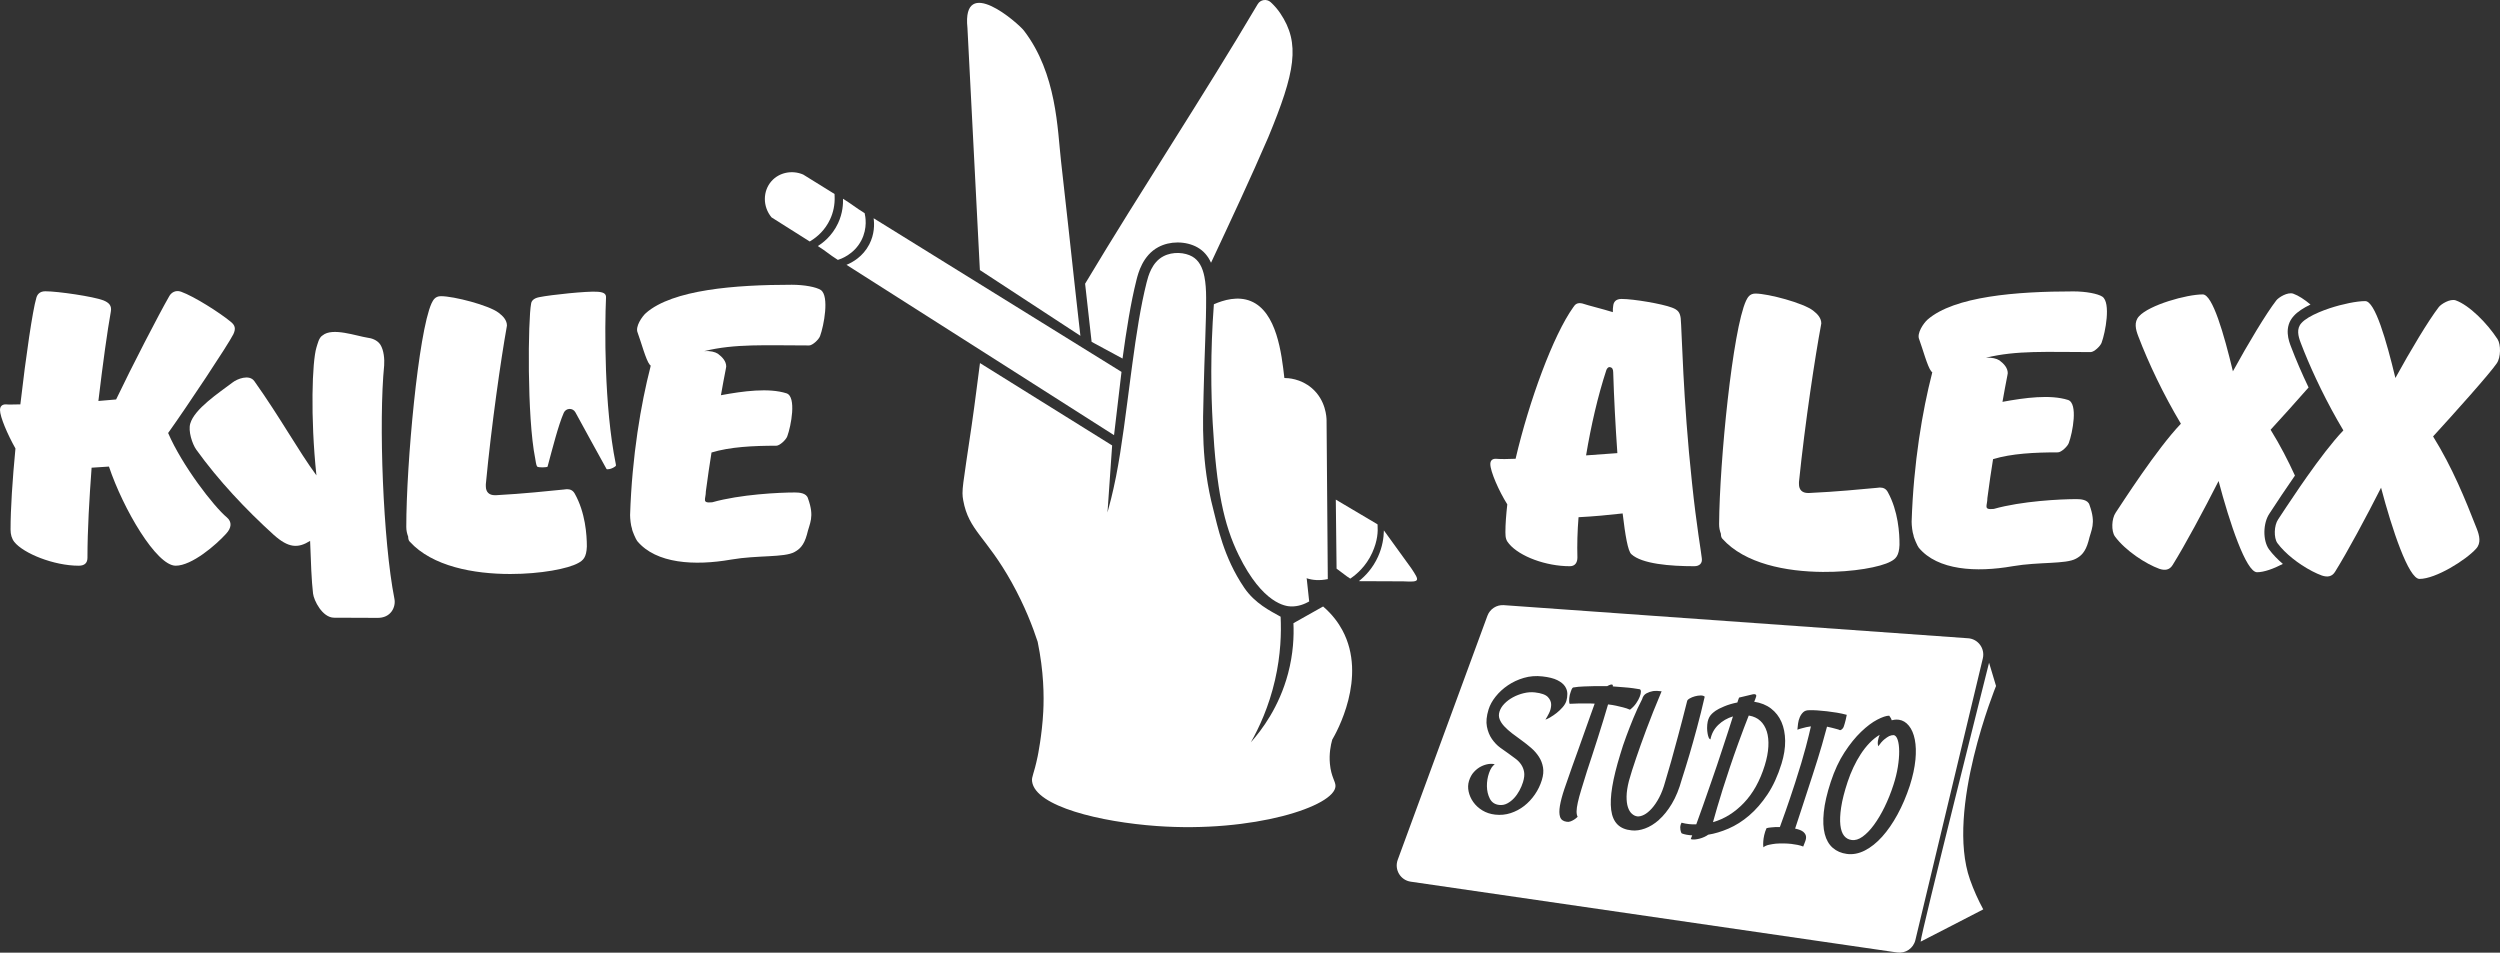
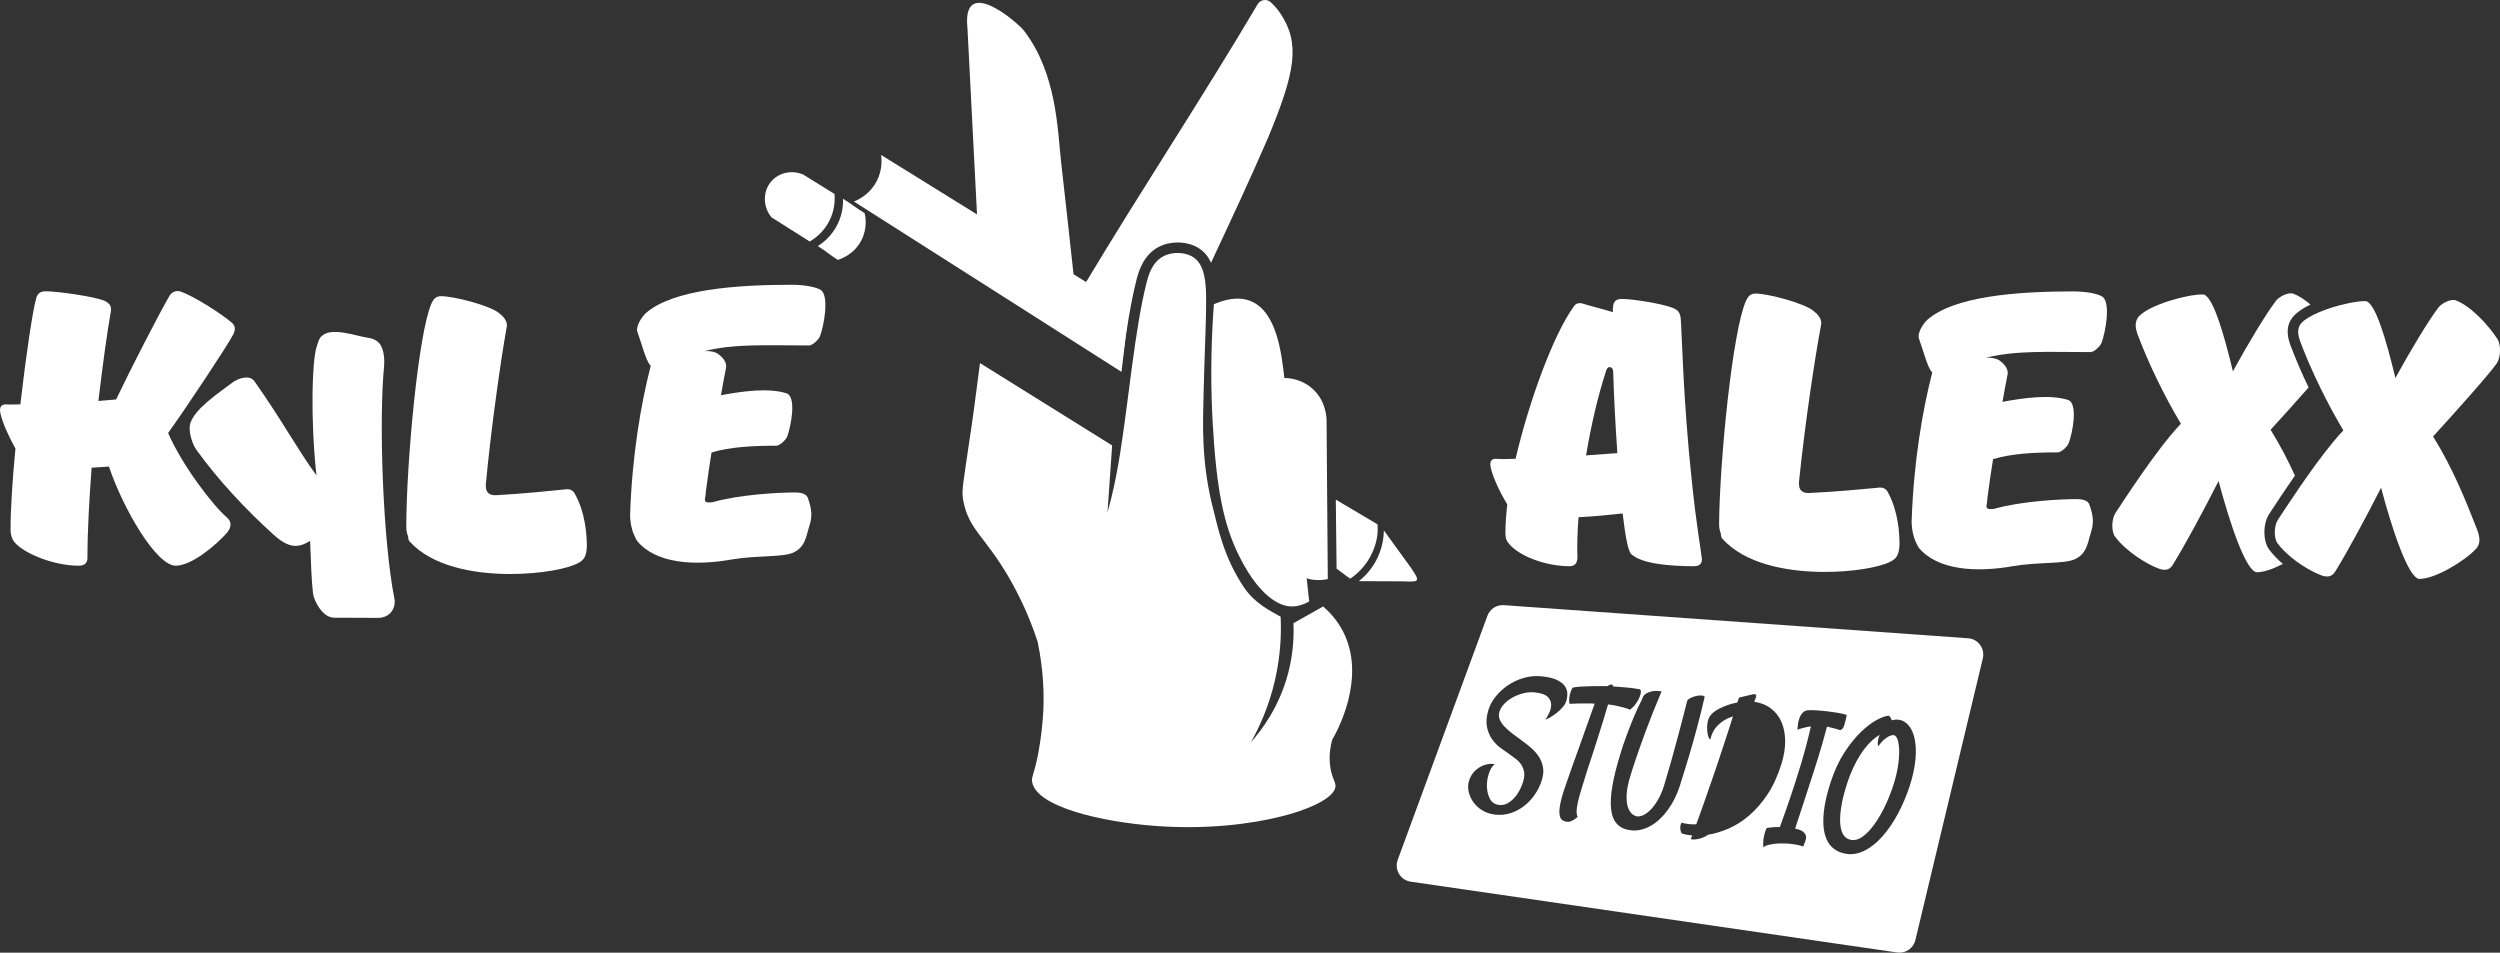
<svg xmlns="http://www.w3.org/2000/svg" id="Layer_2" data-name="Layer 2" viewBox="0 0 1193.78 454.9">
  <rect x="0" y="0" width="1193.78" height="454.9" fill="#333333" stroke="none" />
  <defs>
    <style>
      .cls-1 {
        fill: #fff;
      }
    </style>
  </defs>
  <g id="kylie_alexx_studio_White" data-name="kylie alexx studio White">
    <g>
      <g id="Hand">
        <path class="cls-1" d="m515.9,160.35l-5.43-3.55-42.57-27.85c-1.98-38.52-3.95-77.04-5.93-115.56-2.74-26.04,24.33-2.21,26.96,1.22,15.74,20.51,16.01,47.28,17.71,62.23,2.88,25.41,4.31,38.93,6.35,57.51.3,2.63.6,5.36.91,8.23h0s.77,6.86.77,6.86l.33,2.96.35,3.09.55,4.86Z" />
        <path class="cls-1" d="m605.6,65.58c-8.67,20.09-18.01,39.99-27.32,59.89-1.41-3.17-3.5-5.66-6.51-7.36-2.66-1.5-6.02-2.33-9.47-2.33-3.27,0-6.44.76-9.15,2.2-7.52,3.98-9.66,12.5-10.47,15.71-2.74,10.88-4.81,24.01-6.66,37.52l-14.76-7.97-.39-3.45c-1.07-9.42-1.95-17.27-2.72-24.31,26.99-45.08,55.74-88.36,82.42-133.5,1.3-2.2,4.31-2.65,6.2-.93,1.92,1.76,3.39,3.54,4.53,5.23,9.77,14.44,7.18,28.2-5.7,59.3Z" />
        <path class="cls-1" d="m634.04,276.54c-.2-25.28-.4-50.57-.59-75.85-.02-1.29-.25-9.58-7.11-15.41-5.3-4.51-11.3-4.77-13.04-4.78-3.56-.19-7.11-.37-10.67-.56-4.78,51.08,2.7,90,21.34,96.19,2.74.91,6.05,1.22,10.07.4Z" />
        <path class="cls-1" d="m579.64,145.29c4.62-2.03,11.41-4.06,17.66-1.49,12.4,5.1,14.67,25.04,16,36.7,3.75,32.9,7.75,67.97,11.85,106.7-2.12,1.21-5.22,2.53-8.89,2.37-2.13-.09-13.25-1.04-24.75-24.46-7.16-14.58-10.65-31.33-12.43-63.09-.79-14.08-1.18-33.48.56-56.73Z" />
        <path class="cls-1" d="m636.2,353.12c1.79-3.04,16.96-29.7,4.77-52.25-1.8-3.33-4.63-7.36-9.17-11.27-4.72,2.66-9.44,5.32-14.17,7.98.28,6.16-.05,14.53-2.56,24-4.25,16.05-12.61,27.08-17.78,32.89,0,0,0,0,0,0,3.9-6.9,8.62-16.96,11.55-29.77,2.77-12.07,3.04-22.58,2.67-30.22-4.95-2.76-12.28-6.35-17.34-13.78-10.05-14.75-12.84-29.93-14.78-37.34-5.96-22.83-4.97-41.76-4.66-55.55.4-18.31,1.28-33.98,1.21-45.54,0-3.84-.24-7.22-.81-10.09-.91-4.61-2.69-7.91-5.85-9.7-3.41-1.93-9.2-2.52-13.81-.07-5.45,2.88-7.18,9.4-7.96,12.51-2.82,11.16-4.91,24.78-6.8,38.84-.25,1.76-.48,3.53-.71,5.3-2.26,17.12-4.31,34.51-7.1,48.58-1.56,7.88-3.22,14.04-4.06,17.06h0c.74-10.67,1.48-21.33,2.22-32l-63.11-39.33c-.87,6.22-2.24,17.99-4,30-4.3,29.33-4.86,30.83-4,35.56,2.63,14.48,10.9,17.21,23.11,39.11,6.38,11.44,10.2,21.59,12.44,28.44,2.92,14.21,3.06,25.7,2.67,33.33-.58,11.27-2.67,21.33-2.67,21.33-1.86,8.95-2.97,9.62-2.67,12,1.55,12.01,32.93,19.4,59.52,21.3,46.21,3.3,85.15-9.46,85.36-19.07.05-2.3-2.11-4.39-2.67-10.67-.43-4.77.35-8.8,1.13-11.57Z" />
        <g id="Pen">
          <path class="cls-1" d="m387.47,114.81l-.81.51c-10.9-6.92-17.88-11.34-18.24-11.52-4.32-5.19-4.19-12.64,0-17.33,3.65-4.1,9.77-5.4,15.11-3.12l14.97,9.28.05,1.34c.13,3.72-.62,7.44-2.17,10.76-2.42,5.22-6.18,8.36-8.91,10.08Z" />
          <path class="cls-1" d="m400.09,124.11c-4.52-2.87-5.04-3.74-9.55-6.61,2.03-1.28,6.73-4.63,9.65-10.92,2.27-4.88,2.44-9.31,2.36-11.67,4.78,2.96,5.55,3.92,10.33,6.88.35,1.48,1.5,7.09-1.58,13.01-3.53,6.8-9.98,8.93-11.21,9.31Z" />
-           <path class="cls-1" d="m535.53,177.58l-3.56,30.22s-79.62-50.75-127.76-81.34c2.82-1.14,7.84-3.91,10.87-9.74,2.52-4.87,2.49-9.62,2.09-12.51l118.36,73.37Z" />
+           <path class="cls-1" d="m535.53,177.58s-79.62-50.75-127.76-81.34c2.82-1.14,7.84-3.91,10.87-9.74,2.52-4.87,2.49-9.62,2.09-12.51l118.36,73.37Z" />
          <path class="cls-1" d="m655.26,263.93c-3,6.63-7.68,10.42-10.09,12.09-.15.1-.29.2-.41.28l-1.61-1.08-4.92-3.69-.37-32.96s19.4,11.52,19.92,11.8c.01.18.03.37.04.57.18,2.86.07,7.15-2.56,12.99Z" />
          <path class="cls-1" d="m670.35,277.6l-21.48-.09c3.1-2.45,6.68-6.22,9.16-11.71,2.1-4.65,2.73-9.05,2.79-12.53l13.06,18.05c4.12,6.16,4.24,6.68-3.52,6.29Z" />
        </g>
      </g>
      <g>
        <path class="cls-1" d="m718.85,254.17c0-3.96.36-8.46.9-13.32-3.96-6.3-8.1-15.66-8.1-19.26,0-1.62.9-2.52,2.52-2.52,2.52.18,5.76.18,9.54,0,6.48-27.72,18-59.04,27.54-72.36.9-1.44,1.98-2.34,4.32-1.8,3.24,1.08,9.36,2.52,14.58,4.14,0-1.26,0-2.16.18-3.06.18-1.8,1.26-3.24,3.96-3.24,5.76,0,19.44,2.34,24.12,4.14,2.88,1.08,3.78,2.34,4.14,5.04.54,5.4,1.08,38.7,5.4,78.66,2.16,20.7,4.5,33.66,4.68,36,.36,2.34-1.08,3.78-3.6,3.78-11.52,0-25.02-1.08-30.06-5.76-1.62-1.44-2.88-8.82-4.14-19.44-6.48.72-13.68,1.44-21.06,1.8-.54,6.66-.72,13.32-.54,19.26,0,2.34-1.08,4.14-3.6,4.14-11.52,0-23.94-4.68-28.98-10.62-1.44-1.62-1.8-2.88-1.8-5.58Zm51.48-76.32c0-1.62-.54-2.34-1.44-2.52-.72-.18-1.26.18-1.8,1.26-4.14,12.6-7.38,26.82-9.72,40.86l14.94-1.08c-.9-12.96-1.62-26.46-1.98-38.52Z" />
        <path class="cls-1" d="m897.7,232.81c1.62.01,2.88.56,3.76,2.19,4.97,9.04,5.61,19.66,5.57,25.24-.22,5.22-1.85,6.65-4.2,7.89-4.88,2.66-17.86,5.08-32.44,4.97-17.46-.13-37.23-3.89-47.94-15.85-.53-.54-.71-1.45-.7-2.35-.53-1.44-.88-2.89-.86-4.69.23-30.06,6.47-92.83,12.88-106.64.73-1.43,1.65-3.41,4.53-3.39,6.12.05,22.83,4.5,27.48,8.13,2.15,1.64,3.93,3.63,3.91,6.15,0,.36-.19.72-.19,1.08-2.63,14.02-7.55,46.02-10.47,74.62v.9c-.03,2.88,1.58,4.33,4.28,4.35h.54c13.32-.61,24.85-1.78,32.24-2.45.54,0,1.08-.17,1.62-.17Z" />
        <path class="cls-1" d="m951.71,219.25c-.9,5.58-1.8,11.7-2.7,18.54,0,3.78-2.16,5.76,3.06,5.22,13.32-3.78,32.04-4.68,39.42-4.68,1.98,0,5.58.18,6.3,2.88,3.24,9,.72,11.7-.54,17.28-1.44,5.22-3.6,7.02-5.94,8.28-4.86,2.7-17.64,1.44-30.24,3.6-17.46,3.06-35.82,1.98-44.82-8.82-.54-.54-2.52-5.04-2.52-5.94-.54-1.44-.9-4.68-.9-6.48.9-28.26,5.22-53.28,9.72-70.74,0-.18,0-.36.18-.54l-.54-.54c-1.8-2.16-4.14-10.98-5.76-15.3-1.26-2.88,2.16-7.74,3.96-9.36,12.78-11.16,42.48-13.5,69.66-13.5,5.94,0,11.7,1.08,13.86,2.52,4.14,2.88,1.44,17.1-.36,21.96-.54,1.62-3.6,4.5-5.22,4.5-20.88,0-35.46-.9-50.04,2.7,2.88-.18,5.04.36,6.48,1.26,2.16,1.62,3.96,3.6,3.96,6.12,0,.36-.18.72-.18,1.08-.72,3.96-1.62,8.1-2.34,12.6,10.62-1.98,22.86-3.6,31.32-.9,4.86,1.62,2.16,15.66.36,20.52-.54,1.62-3.6,4.5-5.22,4.5-10.98,0-22.14.54-30.96,3.24Z" />
        <path class="cls-1" d="m1102.37,185.02c-6.05,6.9-13.04,14.64-18.13,20.19,4.57,7.39,8.32,14.68,11.62,21.88-4.57,6.57-8.5,12.55-10.79,16.05-.58.89-1.05,1.6-1.34,2.03-3.15,4.58-3.3,12.88-.26,17.14,1.8,2.44,4.1,4.8,6.63,6.97-4.49,2.32-9.02,3.97-12.34,3.97-5.22,0-13.14-23.76-18.36-43.56-7.02,13.86-16.02,30.6-21.96,40.14-1.44,2.34-3.6,2.7-6.3,1.8-6.48-2.34-16.2-8.64-21.24-15.48-1.8-2.52-1.62-8.46.36-11.34,3.24-4.86,19.62-30.42,31.14-42.48-8.28-13.86-15.48-28.98-20.34-41.76-1.26-3.24-2.16-6.84.36-9.54,4.86-5.4,22.68-10.44,30.42-10.44,4.68,0,10.08,18.72,14.4,36.72,7.2-13.14,15.84-27.54,20.7-33.84,1.08-1.44,5.4-4.14,8.1-3.24,2.55.92,5.41,2.79,8.25,5.19-3.32,1.59-6.15,3.41-7.93,5.39-5.02,5.38-2.36,12.2-1.38,14.73,2.37,6.26,5.23,12.88,8.39,19.48Z" />
        <path class="cls-1" d="m1192.61,161.96c-5.04-7.74-13.5-16.2-19.98-18.54-2.7-.9-7.02,1.8-8.1,3.24-4.86,6.3-13.5,20.7-20.7,33.84-4.32-18-9.72-36.72-14.4-36.72-4.04,0-10.84,1.38-17.1,3.45-1.76.59-3.47,1.23-5.07,1.92-3.61,1.54-6.64,3.28-8.25,5.07-2.52,2.7-1.62,6.3-.36,9.54,2.05,5.39,4.52,11.2,7.31,17.15.76,1.64,1.55,3.28,2.36,4.92,3.24,6.6,6.84,13.28,10.67,19.69-5.35,5.6-11.75,14.12-17.39,22.12-1.16,1.64-2.28,3.25-3.35,4.81-4.99,7.25-8.97,13.41-10.4,15.55-1.98,2.88-2.16,8.82-.36,11.34,1.9,2.57,4.46,5.07,7.26,7.31,1.39,1.12,2.85,2.17,4.32,3.14,3.4,2.24,6.84,4.01,9.66,5.03,2.7.9,4.86.54,6.3-1.8,5.94-9.54,14.94-26.28,21.96-40.14,5.22,19.8,13.14,43.56,18.36,43.56,7.74,0,22.14-9,27-14.4,2.52-2.7,1.62-6.3.36-9.54-5.58-14.22-11.52-28.98-20.88-44.1,9.9-10.8,27-29.88,30.42-34.92,1.98-2.88,1.98-9,.36-11.52Z" />
      </g>
      <g>
        <path class="cls-1" d="m46.98,191.47l8.46-.72c7.56-15.84,20.52-40.86,25.38-49.32.9-1.62,2.88-3.06,5.58-2.16,6.48,2.34,18.54,10.08,23.58,14.22,2.34,1.8,2.7,3.42,1.44,6.12-2.52,5.04-22.14,34.56-31.14,47.16,6.66,15.48,21.78,35.1,28.08,40.32,2.52,2.16,2.16,5.04-.36,7.74-4.86,5.4-16.38,15.3-24.12,15.3-9.18,0-25.02-27-31.86-47.34l-8.28.54c-1.08,14.76-1.98,29.52-1.98,43.02,0,2.52-1.44,3.78-4.14,3.78-12.06,0-26.46-5.94-30.78-11.34-1.26-1.62-1.8-3.6-1.8-5.94,0-9.72.9-23.76,2.34-38.7-3.78-6.66-7.38-15.12-7.38-18.36,0-1.8,1.08-2.7,2.7-2.7,1.8.18,4.32,0,7.02,0,2.7-23.58,5.94-45.18,7.56-50.58.36-1.62,1.44-3.42,4.32-3.42,6.12,0,23.04,2.52,27.72,4.32,2.7,1.08,4.14,2.52,3.6,5.4-1.62,9-3.78,24.48-5.94,42.66Z" />
        <path class="cls-1" d="m159.49,294.96c-5.63-.07-9.64-8.32-10.01-11.55-.73-6.05-1.03-14.9-1.4-25.13-5.84,3.64-10.34,3.42-17.43-2.94-13.22-11.99-26.42-25.99-36.96-40.68-1.9-2.68-3.92-8.9-2.83-12.43,2.01-6.98,13.53-14.57,20.27-19.65,2.03-1.59,7.86-4.01,10.31-.6,12.67,17.86,20.79,32.93,29.66,45.02-2.97-27.97-2.02-54.44-.01-61.02.58-1.68,1.1-4.74,2.97-5.84,4.71-3.89,15.94.27,21.56,1.14,1.69.18,4.5,1.02,6,3.29,1.74,2.76,2.01,7.03,1.82,9.92-2.65,26.7-.57,83.71,4.9,111.47.76,3.63-1.48,9.32-8.4,9.08l-20.45-.08Z" />
        <path class="cls-1" d="m270.69,233.59c1.62,0,2.88.54,3.78,2.16,5.04,9,5.76,19.62,5.76,25.2-.18,5.22-1.8,6.66-4.14,7.92-4.86,2.7-17.82,5.22-32.4,5.22-17.46,0-37.26-3.6-48.06-15.48-.54-.54-.72-1.44-.72-2.34-.54-1.44-.9-2.88-.9-4.68,0-30.06,5.76-92.88,12.06-106.74.72-1.44,1.62-3.42,4.5-3.42,6.12,0,22.86,4.32,27.54,7.92,2.16,1.62,3.96,3.6,3.96,6.12,0,.36-.18.72-.18,1.08-2.52,14.04-7.2,46.08-9.9,74.7v.9c0,2.88,1.62,4.32,4.32,4.32h.54c13.32-.72,24.84-1.98,32.22-2.7.54,0,1.08-.18,1.62-.18Z" />
-         <path class="cls-1" d="m294.01,221.41c.09.43.23.94-.05,1.17-1.81,1.49-4.14,1.72-4.33,1.38-3.23-5.86-11.01-19.92-14.87-27.07-1.22-2.26-4.51-2.13-5.55.22-2.6,5.89-5.43,17.17-7.75,25.74-.09.33-4.48.58-5-.11-.47-.62-.72-2.96-.89-3.78-3.98-19.72-3.42-66.64-1.96-73.94.14-1.13.96-2.53,3.78-3.1,6-1.21,22.92-2.91,27.57-2.62,2.97.14,4.57.8,4.42,2.79-.63,14.14-.95,51.68,4.63,79.3Z" />
        <path class="cls-1" d="m339.76,216.08c-.9,5.58-1.8,11.7-2.7,18.54,0,3.78-2.16,5.76,3.06,5.22,13.32-3.78,32.04-4.68,39.42-4.68,1.98,0,5.58.18,6.3,2.88,3.24,9,.72,11.7-.54,17.28-1.44,5.22-3.6,7.02-5.94,8.28-4.86,2.7-17.64,1.44-30.24,3.6-17.46,3.06-35.82,1.98-44.82-8.82-.54-.54-2.52-5.04-2.52-5.94-.54-1.44-.9-4.68-.9-6.48.9-28.26,5.22-53.28,9.72-70.74,0-.18,0-.36.18-.54l-.54-.54c-1.8-2.16-4.14-10.98-5.76-15.3-1.26-2.88,2.16-7.74,3.96-9.36,12.78-11.16,42.48-13.5,69.66-13.5,5.94,0,11.7,1.08,13.86,2.52,4.14,2.88,1.44,17.1-.36,21.96-.54,1.62-3.6,4.5-5.22,4.5-20.88,0-35.46-.9-50.04,2.7,2.88-.18,5.04.36,6.48,1.26,2.16,1.62,3.96,3.6,3.96,6.12,0,.36-.18.72-.18,1.08-.72,3.96-1.62,8.1-2.34,12.6,10.62-1.98,22.86-3.6,31.32-.9,4.86,1.62,2.16,15.66.36,20.52-.54,1.62-3.6,4.5-5.22,4.5-10.98,0-22.14.54-30.96,3.24Z" />
      </g>
-       <path class="cls-1" d="m947.02,434.24s-29.89,15.46-29.89,15.41c-.04-3.17,32.67-133.19,32.67-133.19l3.33,11.11s-24.2,59.12-12.44,92.44c1.79,5.09,3.94,9.82,6.33,14.22Z" />
      <g>
        <path class="cls-1" d="m904.27,351.02c-.67-.02-1.39.14-2.16.47-.67.34-1.46.88-2.36,1.61-.9.74-1.85,1.82-2.86,3.26-.25-.86-.3-1.76-.14-2.7.16-.94.43-1.86.82-2.77-1.7,1-3.32,2.3-4.84,3.88-1.53,1.59-2.93,3.37-4.21,5.34-1.28,1.97-2.45,4.08-3.5,6.32-1.05,2.24-1.97,4.54-2.75,6.9-1.56,4.72-2.59,8.78-3.1,12.18-.51,3.4-.63,6.24-.37,8.5s.86,3.98,1.79,5.12c.94,1.15,2.13,1.8,3.58,1.97,1.68.25,3.43-.28,5.26-1.6s3.63-3.18,5.41-5.61c1.78-2.42,3.47-5.28,5.08-8.56,1.6-3.28,3.01-6.79,4.22-10.53.95-2.93,1.66-5.79,2.1-8.58.44-2.78.66-5.28.64-7.49-.02-2.21-.25-4.01-.7-5.4-.45-1.39-1.09-2.17-1.92-2.32Z" />
-         <path class="cls-1" d="m843.65,349.25c-.65-2.07-1.69-3.75-3.1-5.05-1.41-1.29-3.15-2.11-5.21-2.47l-.3-.03c-.68,1.71-1.44,3.67-2.28,5.88-.83,2.2-1.76,4.71-2.78,7.52-1.39,3.84-2.71,7.6-3.94,11.28-1.24,3.68-2.38,7.16-3.41,10.44-1.04,3.28-1.95,6.27-2.72,8.96-.78,2.69-1.42,4.96-1.94,6.81,5.44-1.54,10.34-4.59,14.73-9.17,4.38-4.58,7.71-10.56,9.99-17.94,1-3.23,1.57-6.22,1.72-8.98.15-2.76-.1-5.17-.75-7.25Z" />
        <path class="cls-1" d="m939.79,304.78l-221.69-15.81c-3.45-.25-6.65,1.83-7.85,5.09l-42.82,116.51c-1.71,4.67,1.29,9.73,6.19,10.44l232.31,33.81c3.98.58,7.74-1.98,8.68-5.91l32.21-134.51c1.12-4.7-2.22-9.28-7.02-9.63Zm-199.48,37.74c-1,.57-1.79.95-2.36,1.12.48-.72,1.05-1.73,1.71-3.03s1-2.63,1.04-4-.49-2.62-1.56-3.76c-1.07-1.13-3.13-1.87-6.18-2.22-1.75-.2-3.54-.07-5.39.38-1.84.45-3.56,1.11-5.14,1.97s-2.95,1.89-4.09,3.07c-1.14,1.18-1.91,2.44-2.32,3.77-.39,1.27-.37,2.48.08,3.63.44,1.15,1.18,2.28,2.21,3.38,1.03,1.1,2.26,2.21,3.7,3.33s2.96,2.24,4.58,3.38c1.56,1.13,3.08,2.33,4.55,3.6,1.47,1.27,2.7,2.68,3.7,4.22,1,1.54,1.65,3.23,1.97,5.06.32,1.82.13,3.86-.57,6.11-.75,2.42-1.85,4.7-3.31,6.83-1.46,2.13-3.16,3.95-5.1,5.47-1.94,1.51-4.09,2.66-6.45,3.43-2.36.78-4.84,1.02-7.43.73-2.3-.26-4.34-.94-6.12-2.03s-3.22-2.42-4.32-3.98c-1.1-1.55-1.84-3.22-2.22-4.99-.38-1.77-.33-3.47.17-5.08.53-1.73,1.32-3.16,2.37-4.3,1.05-1.14,2.18-2.01,3.4-2.62,1.22-.61,2.41-.99,3.58-1.16,1.16-.17,2.14-.12,2.94.15-1.1.71-2,2.09-2.71,4.12-.71,2.04-1.05,4.15-1.02,6.33.03,2.18.49,4.16,1.39,5.93.9,1.77,2.4,2.78,4.5,3.01,1.35.15,2.63-.09,3.83-.73,1.2-.64,2.29-1.49,3.26-2.54.97-1.05,1.82-2.26,2.55-3.61.73-1.35,1.29-2.69,1.7-4.01.59-1.9.76-3.52.53-4.86-.23-1.34-.72-2.54-1.45-3.61-.73-1.07-1.66-2.01-2.78-2.82-1.12-.81-2.25-1.64-3.38-2.48-1.07-.72-2.34-1.62-3.82-2.71s-2.78-2.46-3.93-4.11c-1.15-1.65-1.95-3.62-2.4-5.91s-.2-5.02.78-8.19c.64-2.08,1.76-4.13,3.37-6.15,1.61-2.03,3.55-3.82,5.85-5.38,2.29-1.56,4.84-2.75,7.65-3.57,2.81-.82,5.76-1.05,8.86-.7,3.05.34,5.42.94,7.12,1.79,1.7.85,2.92,1.84,3.66,2.96.74,1.13,1.11,2.3,1.12,3.53,0,1.22-.15,2.36-.46,3.39-.32,1.04-.92,2.06-1.8,3.06-.88,1.01-1.83,1.91-2.85,2.72-1.03.81-2.04,1.5-3.04,2.07Zm27.56-6.16c-.66,2.31-1.42,4.87-2.29,7.66-.86,2.8-1.75,5.62-2.65,8.47-.91,2.85-1.8,5.64-2.7,8.38-.9,2.73-1.7,5.17-2.4,7.29-1.05,3.4-1.95,6.33-2.71,8.78-.75,2.45-1.32,4.54-1.69,6.25-.38,1.72-.57,3.11-.59,4.19-.02,1.07.15,1.95.5,2.65-.07.05-.26.22-.58.52-.32.29-.72.59-1.21.89-.48.3-1.03.57-1.64.8-.61.23-1.24.28-1.87.15-1.63-.24-2.66-1.02-3.08-2.32-.43-1.3-.45-3.07-.08-5.29.38-2.23,1.08-4.89,2.12-8s2.27-6.64,3.69-10.59c.99-2.69,1.98-5.47,3-8.34,1.01-2.87,2-5.64,2.95-8.3.95-2.67,1.84-5.16,2.66-7.49.82-2.32,1.55-4.35,2.18-6.06-1.27-.08-2.58-.11-3.93-.08-1.19-.01-2.48-.01-3.88,0-1.4.02-2.79.07-4.16.16-.14-.38-.22-.8-.22-1.28,0-.48,0-.95.05-1.43.06-.53.15-1.06.26-1.58l.45-1.47c.12-.4.27-.79.43-1.16.17-.37.38-.66.65-.87,1.69-.29,3.47-.46,5.35-.51,1.88-.06,3.65-.11,5.32-.16,1.92-.02,3.8-.02,5.66.01.62-.35,1.16-.58,1.62-.71.45-.13.78-.09.97.11.1.01.13.25.09.73l.3.03c1.82.15,3.56.28,5.22.41,1.41.1,2.8.24,4.17.43,1.36.18,2.41.35,3.14.49.38.1.57.48.58,1.14,0,.66-.18,1.47-.56,2.44-.38.97-.94,2.01-1.7,3.12-.76,1.11-1.74,2.13-2.96,3.07-1.04-.47-2.17-.85-3.37-1.14-1.21-.28-2.29-.54-3.25-.77-1.21-.26-2.37-.45-3.47-.57l-.37-.04Zm24.32,55.14c-2.2,1.93-4.43,3.3-6.7,4.12-2.27.82-4.38,1.12-6.32.9-2.92-.27-5.18-1.21-6.8-2.83-1.62-1.62-2.62-3.94-3.01-6.96-.38-3.03-.21-6.74.52-11.13.73-4.39,2-9.5,3.79-15.32.82-2.83,1.8-5.76,2.94-8.8.95-2.58,2.06-5.42,3.33-8.53,1.27-3.11,2.66-6.13,4.19-9.06.36-1.33,1.05-2.27,2.07-2.81,1.02-.54,2.07-.9,3.16-1.08,1.24-.16,2.6-.12,4.08.1-2.9,6.89-5.34,13-7.32,18.33-1.98,5.33-3.58,9.8-4.8,13.42-1.46,4.25-2.63,7.94-3.49,11.06-.72,2.84-1.09,5.31-1.12,7.39-.02,2.09.19,3.81.65,5.17.46,1.37,1.09,2.41,1.91,3.12.81.72,1.67,1.13,2.57,1.23.95.11,2.02-.15,3.22-.76,1.2-.61,2.42-1.61,3.67-2.99,1.25-1.38,2.44-3.13,3.55-5.24,1.12-2.11,2.08-4.64,2.88-7.59.84-2.71,1.78-5.94,2.84-9.71.9-3.24,1.98-7.23,3.27-11.98,1.28-4.75,2.74-10.34,4.36-16.78.07-.41.47-.83,1.2-1.25.72-.42,1.55-.76,2.48-1.02s1.84-.39,2.72-.41c.89-.02,1.55.17,1.99.58-1.18,5.18-2.42,10.14-3.7,14.89-1.28,4.75-2.46,8.94-3.53,12.58-1.27,4.27-2.5,8.28-3.71,12.02-1.25,4.57-2.84,8.45-4.75,11.64-1.91,3.18-3.97,5.74-6.16,7.67Zm43.05-2.08c-3.15,2.69-6.43,4.76-9.83,6.23-3.4,1.47-6.65,2.44-9.74,2.93-.47.36-1.07.71-1.8,1.05-.72.33-1.48.61-2.27.82-.79.21-1.57.34-2.33.41-.77.06-1.41,0-1.92-.17.04-.12.1-.29.2-.52.1-.23.17-.43.22-.6.07-.23.17-.46.29-.68-1.98-.1-3.65-.41-4.99-.92-.28-.27-.47-.74-.57-1.41-.08-.25-.12-.55-.11-.91-.06-.31-.07-.61-.03-.9,0-.54.21-1.17.59-1.9,2.34.62,4.69.89,7.04.79.91-2.46,1.99-5.46,3.23-8.99,1.24-3.53,2.58-7.36,4.01-11.5.85-2.41,1.73-4.98,2.65-7.71.92-2.73,1.83-5.46,2.72-8.2s1.77-5.39,2.62-7.98c.85-2.59,1.61-4.98,2.29-7.17-2.73.83-5.08,2.19-7.04,4.08-1.95,1.9-3.19,4.19-3.71,6.88-.38-.1-.68-.43-.89-1-.21-.56-.38-1.18-.48-1.84-.14-.73-.21-1.57-.23-2.53,0-1.19.1-2.21.28-3.06.18-.84.45-1.57.79-2.19.35-.62.77-1.17,1.28-1.65.51-.48,1.09-.95,1.75-1.41.79-.57,2.14-1.25,4.04-2.05,1.9-.8,4.01-1.43,6.32-1.88l.27-.87c.09-.29.18-.55.28-.77.1-.23.18-.46.25-.69l6.61-1.58c.45-.13.88-.09,1.29.1.41.2.42.75.03,1.66-.09.29-.19.58-.3.86-.12.29-.25.6-.41.94,3.16.48,5.84,1.55,8.03,3.23,2.2,1.68,3.86,3.82,5,6.43,1.13,2.61,1.72,5.61,1.76,9.01s-.54,7.04-1.73,10.9c-1.76,5.71-3.99,10.59-6.68,14.64-2.7,4.05-5.62,7.42-8.78,10.11Zm30.05-18.54c-2.06,6.33-3.74,11.5-5.05,15.5-1.31,4-2.33,7.09-3.05,9.28,1.84.39,3.14.91,3.9,1.56.75.65,1.18,1.35,1.29,2.11.1.76-.02,1.56-.36,2.42-.34.86-.66,1.68-.96,2.49-.78-.33-1.69-.59-2.74-.8-1.05-.21-2.05-.37-2.99-.47-1.1-.12-2.24-.19-3.42-.21-1.33-.03-2.64,0-3.91.1-1.07.12-2.16.29-3.26.53-1.11.23-2.01.64-2.7,1.22-.13-.91-.15-1.87-.05-2.87.05-.83.19-1.8.43-2.9.24-1.11.61-2.23,1.12-3.37.62-.17,1.3-.29,2.05-.35.74-.07,1.43-.12,2.07-.17.73-.04,1.49-.04,2.25-.01.67-1.83,1.59-4.4,2.76-7.7,1.17-3.3,2.67-7.74,4.49-13.32,2.27-7.02,3.98-12.75,5.14-17.19,1.16-4.43,1.97-7.73,2.43-9.88-.75.09-1.49.22-2.21.38-.62.17-1.31.34-2.06.53-.75.18-1.49.42-2.19.69.07-.89.17-1.86.32-2.92.14-1.06.41-2.06.81-3,.39-.94.94-1.74,1.63-2.41.7-.67,1.64-.99,2.82-.98,1.15-.05,2.46-.02,3.93.08,1.46.11,2.99.25,4.56.42,1.57.18,3.17.4,4.79.67,1.62.27,3.19.62,4.72,1.03-.18.93-.35,1.74-.51,2.4-.16.67-.3,1.23-.45,1.7l-.43,1.38c-.11.35-.25.63-.42.85-.38.55-.84.89-1.4,1.01-.5-.24-1.09-.44-1.79-.6-.7-.17-1.38-.35-2.04-.54-.76-.21-1.56-.38-2.39-.54-.52,2.03-1.34,4.97-2.44,8.81-1.11,3.84-2.67,8.87-4.69,15.09Zm49.34-8.04c-.35,3.72-1.24,7.83-2.67,12.32-1.65,5-3.6,9.59-5.87,13.75-2.27,4.16-4.71,7.7-7.35,10.63-2.63,2.92-5.39,5.12-8.27,6.59-2.88,1.46-5.74,2.01-8.57,1.63-2.68-.36-4.93-1.33-6.74-2.91-1.81-1.58-3.09-3.78-3.82-6.61-.73-2.83-.89-6.3-.46-10.44.42-4.13,1.52-8.93,3.31-14.39s3.98-10.19,6.58-14.16c2.59-3.97,5.25-7.25,7.96-9.84,2.71-2.59,5.27-4.51,7.67-5.76,2.4-1.25,4.3-1.89,5.71-1.91.64.79,1.03,1.52,1.19,2.19.45-.13.96-.22,1.52-.28.56-.06,1.21-.04,1.96.04,1.83.27,3.41,1.22,4.74,2.86,1.33,1.64,2.27,3.83,2.82,6.58.55,2.75.65,5.98.3,9.7Z" />
      </g>
    </g>
  </g>
</svg>